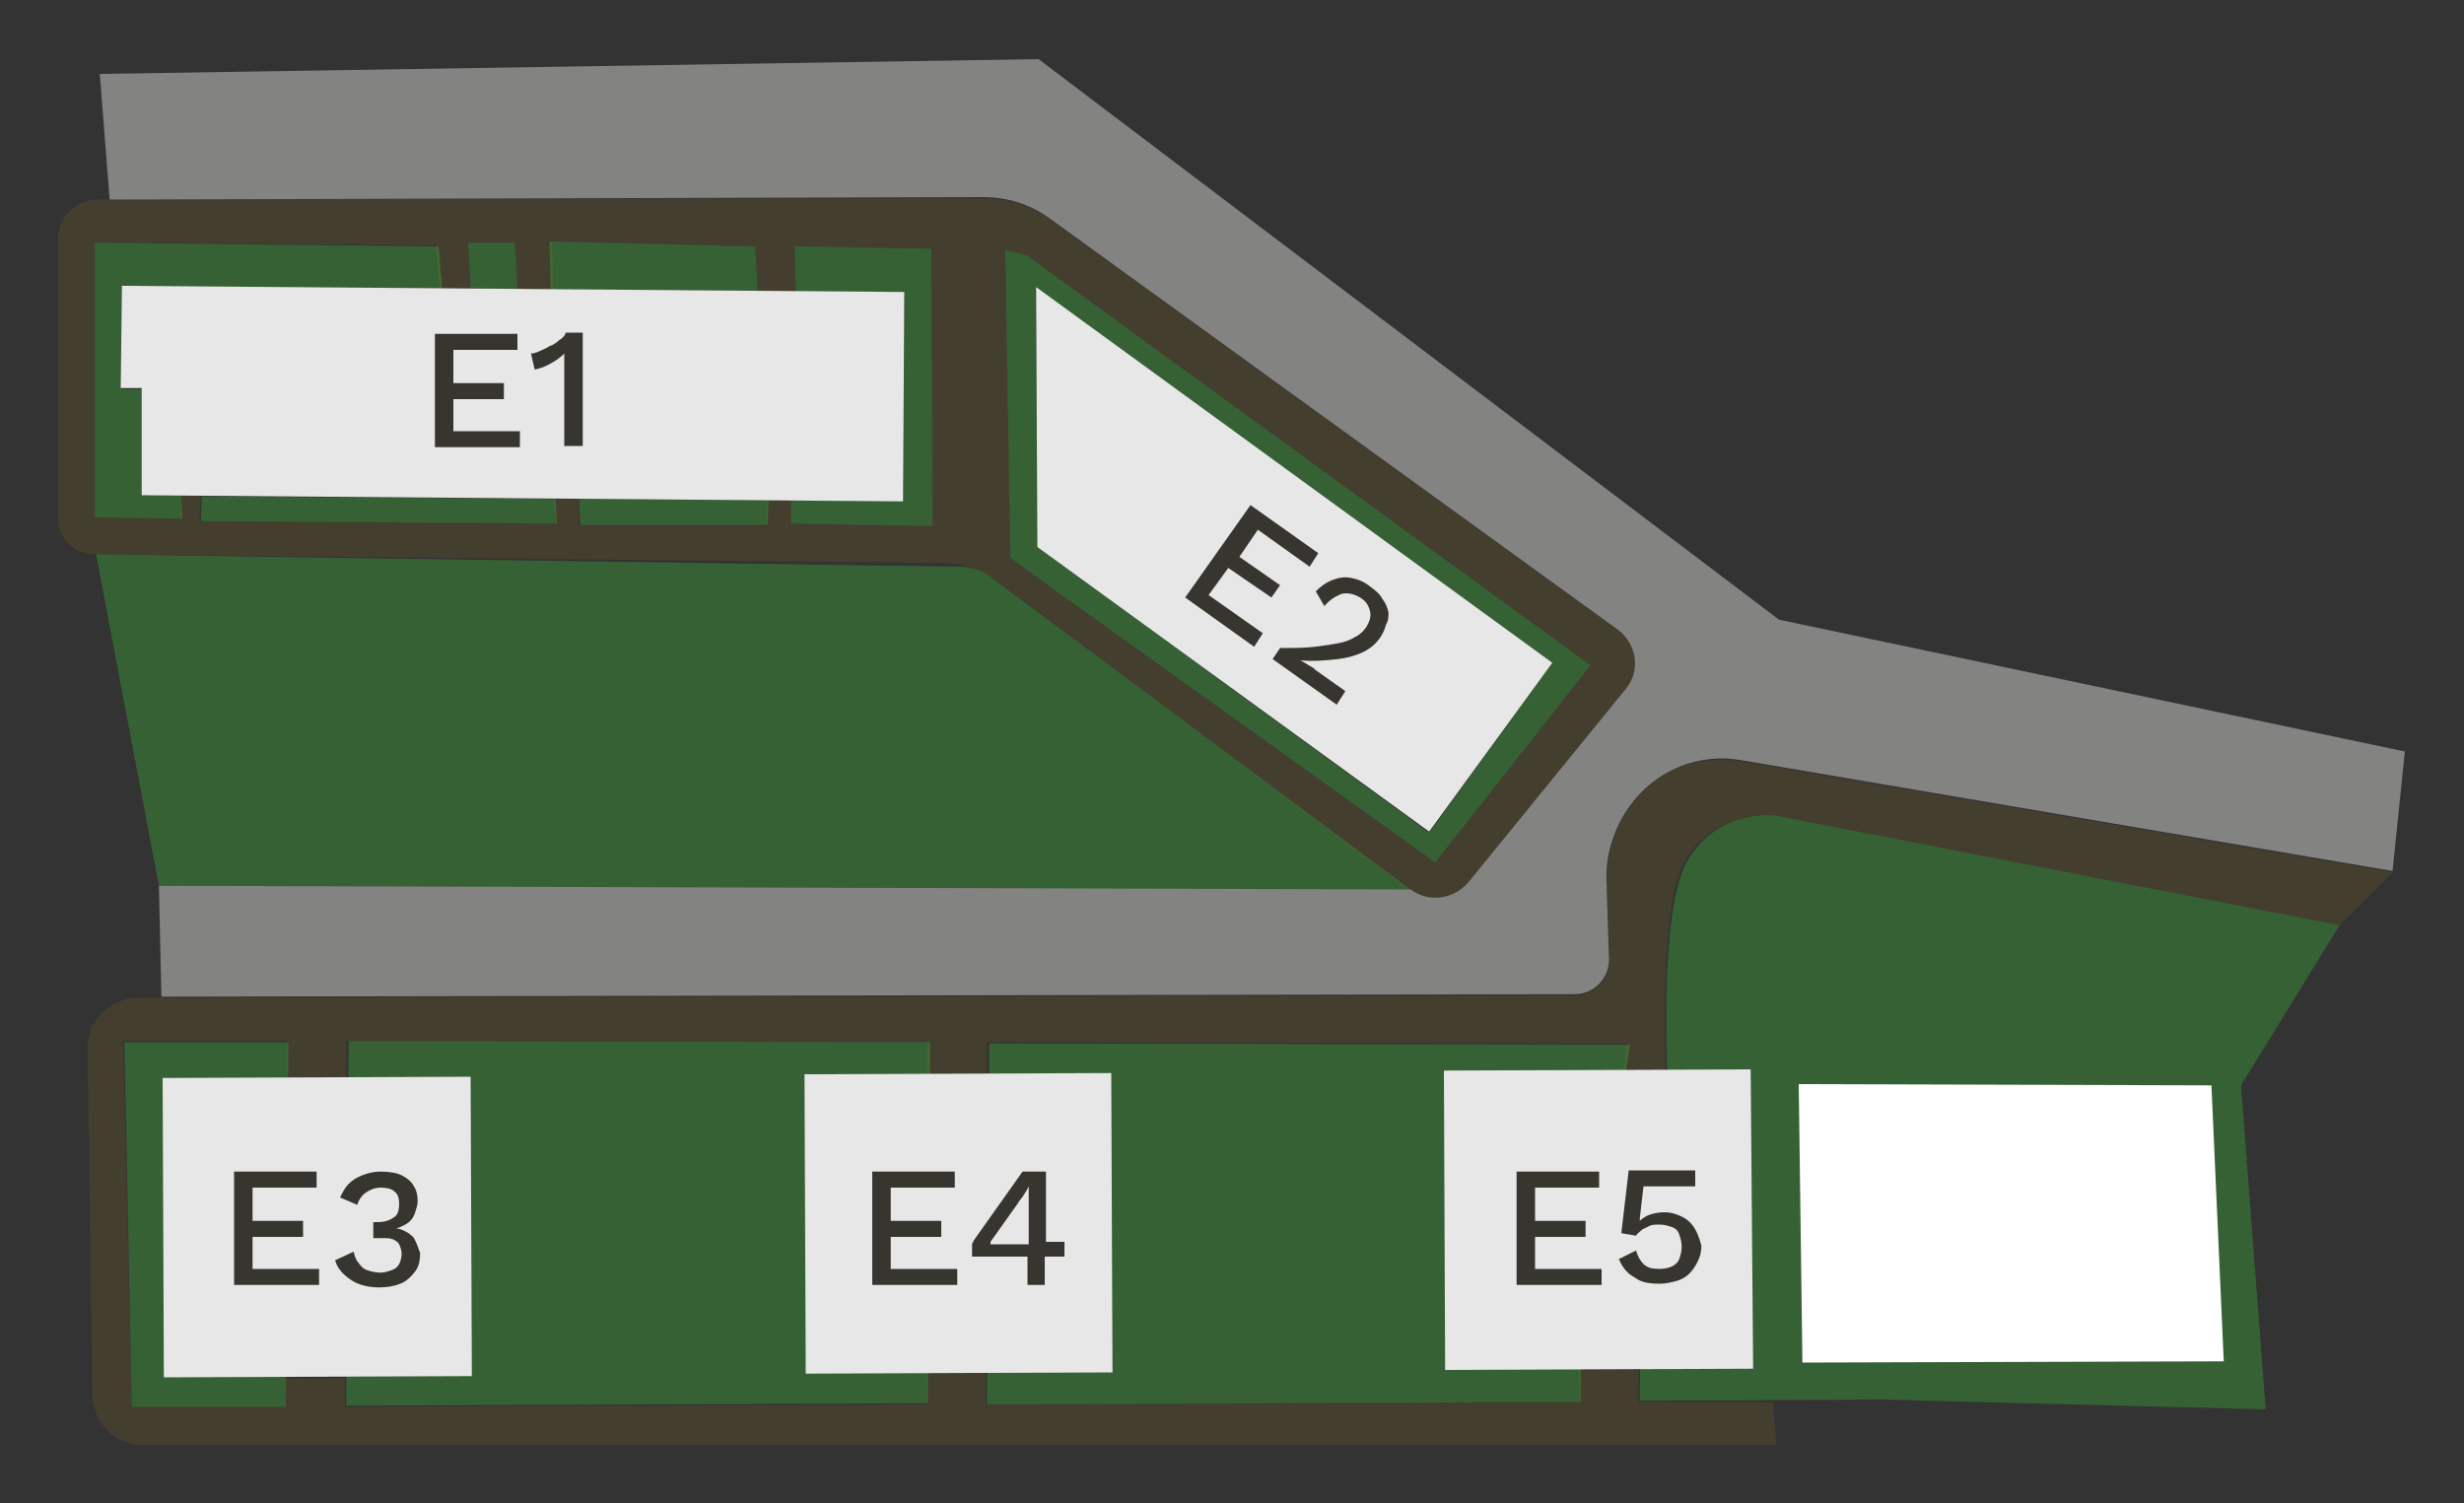
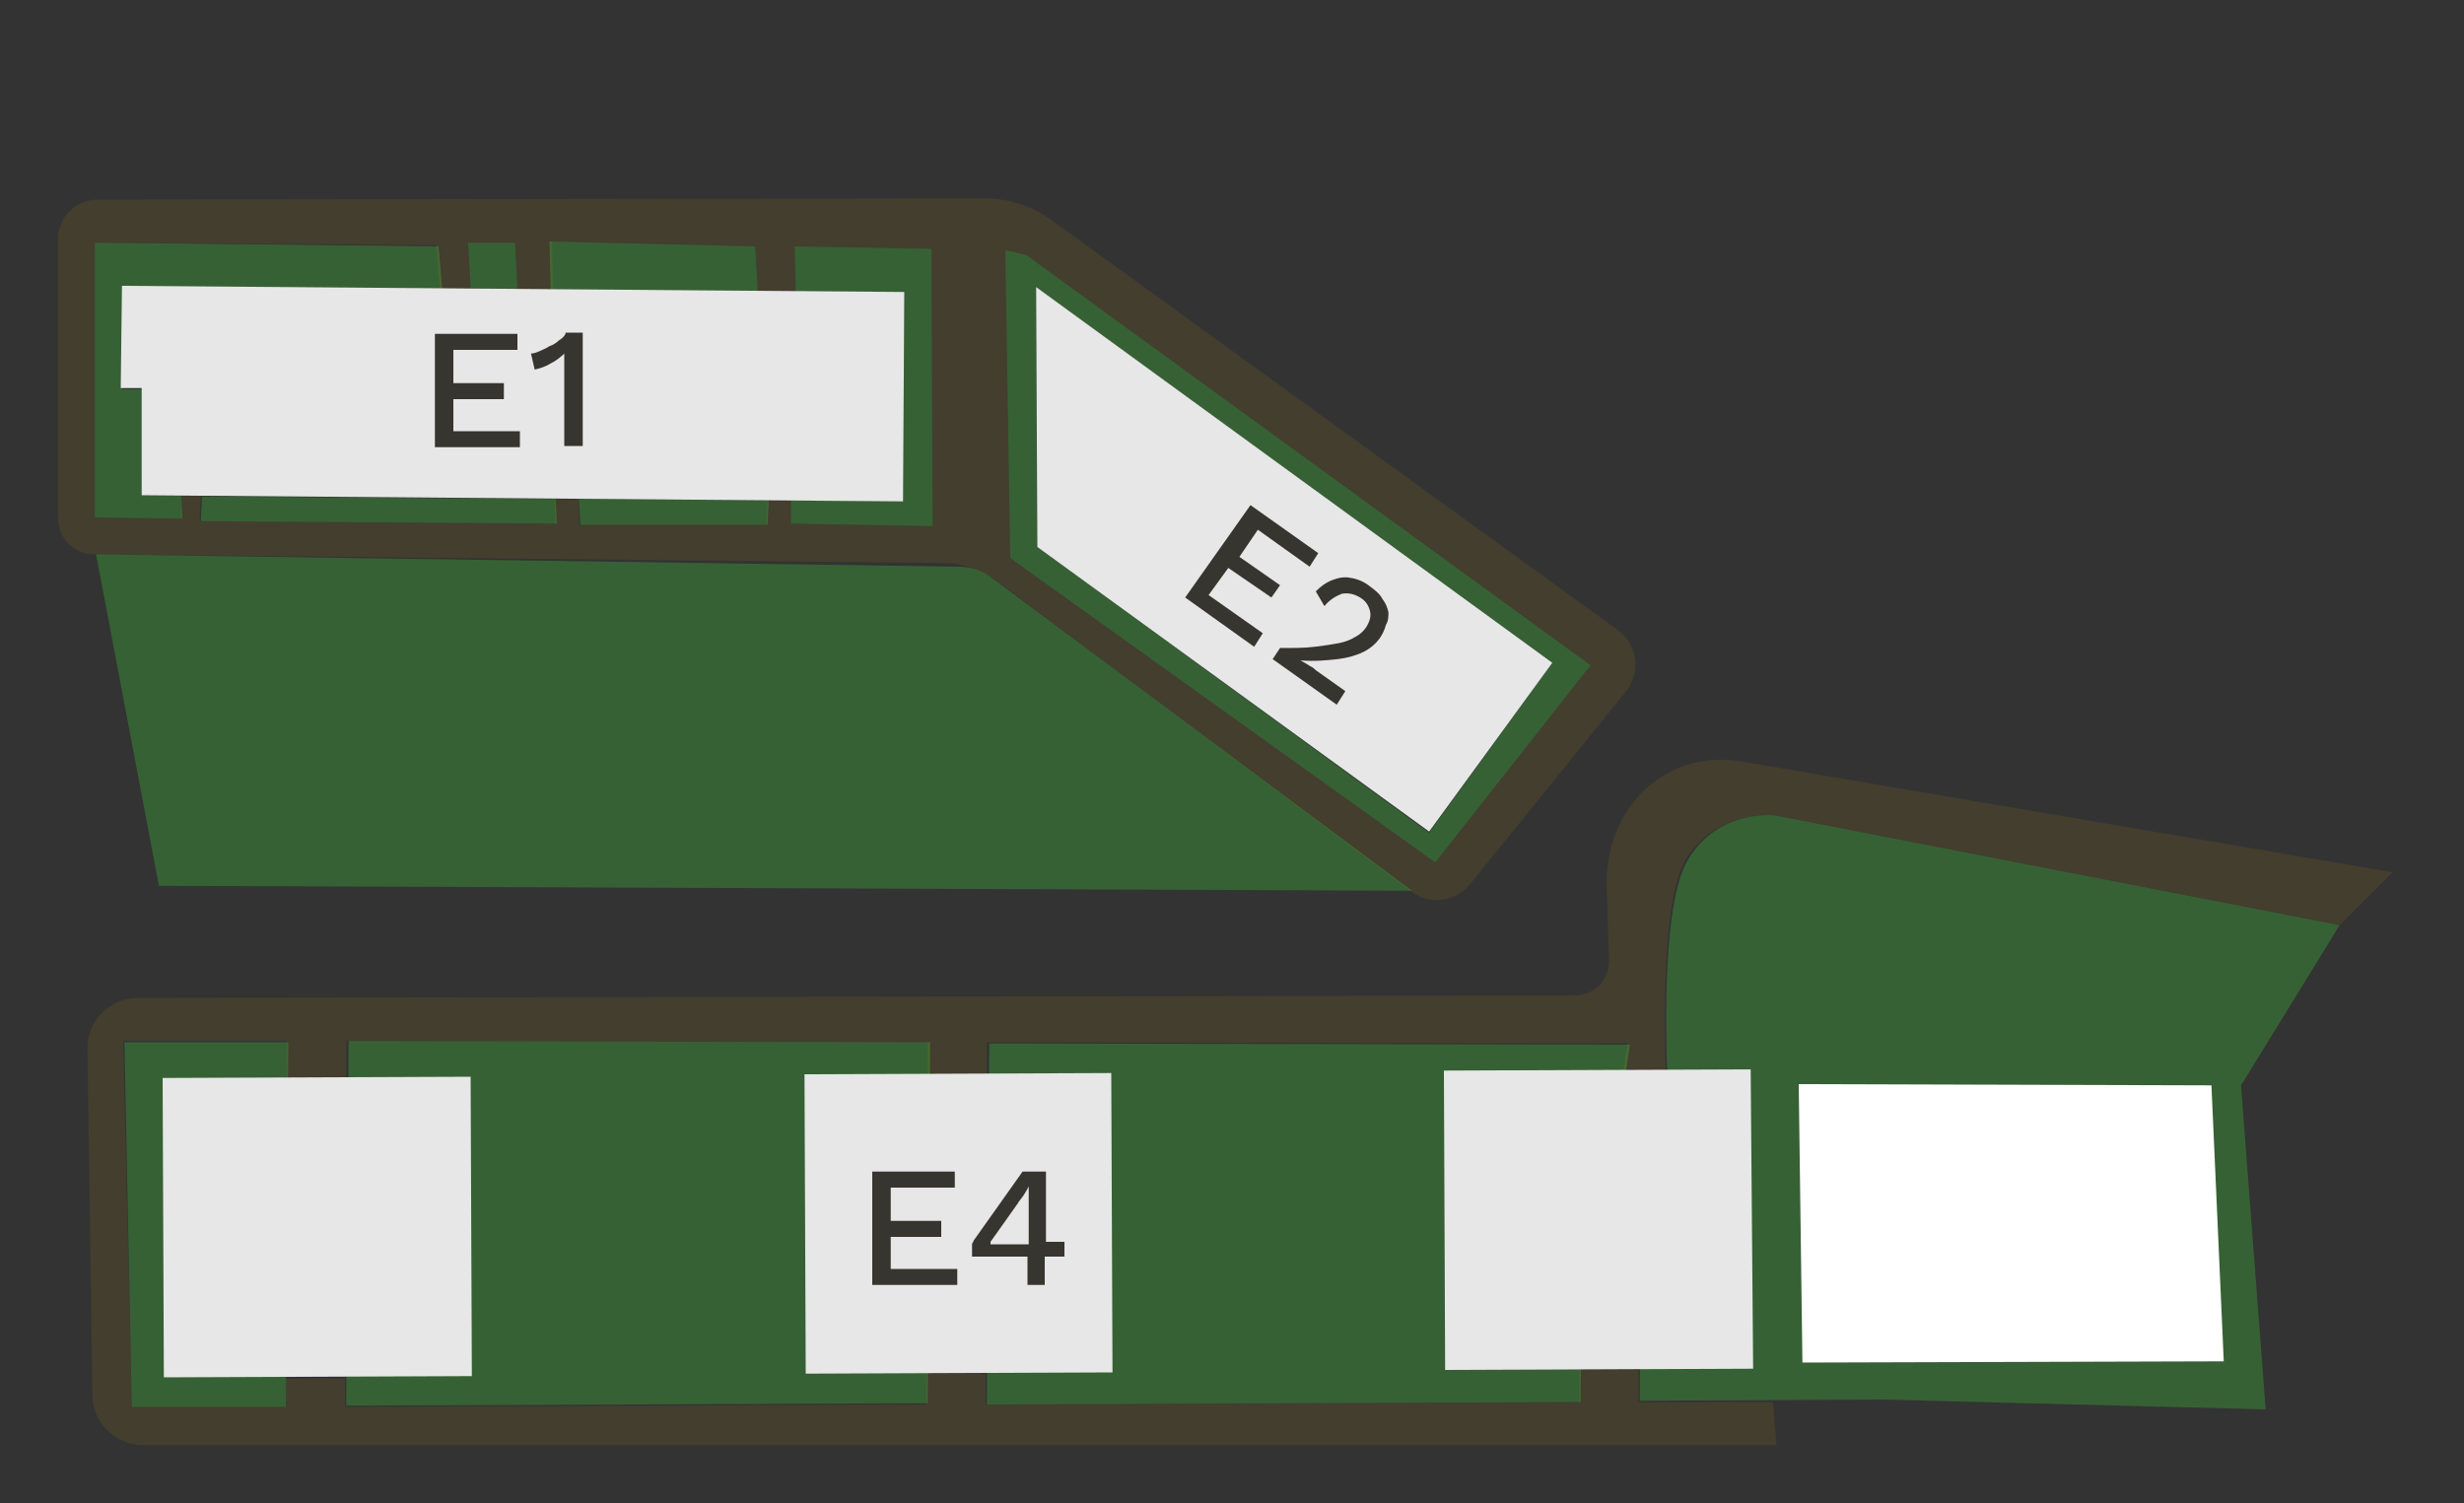
<svg xmlns="http://www.w3.org/2000/svg" version="1.1" id="svg-legend" x="0px" y="0px" viewBox="0 0 200 122" enable-background="new 0 0 200 122" xml:space="preserve">
  <rect x="0" y="0" width="200" height="122" fill="#333333" stroke="none" />
  <g>
    <g>
      <g opacity="0.5">
        <path fill-rule="evenodd" clip-rule="evenodd" fill="#3A9035" d="M47.1,42.6h15.2l0.1-2L47,40.5L47.1,42.6z M61.5,23.6L61.3,20     l-16.7-0.4l0.1,3.9L61.5,23.6z M16.3,42.3l28.9,0.2l-0.1-2l-28.7-0.2L16.3,42.3z M64.2,40.6v1.9l11.5,0.2l-0.1-22.5L64.5,20     l0.1,3.7l8.8,0.1l-0.1,16.9L64.2,40.6z M28.1,114.1l47.2-0.2l0.2-29.3l-47.2-0.1L28.1,114.1z M189.9,75.1l-45.8-8.9     c0,0-4.6-0.6-7.1,3.6s-1.6,18.7-1.6,18.7l-3.7,0.3l0.6-4l-52-0.1L80.1,114l48.2-0.2l0.1-19.6h4.8l-0.1,19.5l19.7-0.1l31.1,0.8     l-2-26.3L189.9,75.1z M10.7,114.2h12.5l0.2-29.6H10.1L10.7,114.2z M42,23.5l-0.2-3.8H38l0.2,3.7L42,23.5z M114.6,72.3L80.5,46.9     c-0.8-0.6-1.7-0.9-2.7-0.9l-70-1l5.1,26.9L114.6,72.3z M14.7,40.2h-3.2l0.1-8.6H9.9l0.1-8.3l25.9,0.2L35.6,20L7.7,19.7V42     l7.1,0.1L14.7,40.2z M116.5,70l12.6-16L83.3,20.7l-1.7-0.4l0.4,25L116.5,70z M126,53.8l-10,13.8L84.2,44.4l-0.1-21.1L126,53.8z" />
      </g>
    </g>
    <polygon fill-rule="evenodd" clip-rule="evenodd" fill="#FFFFFF" points="146.3,110.6 180.5,110.5 179.5,88.1 146,88  " />
    <path opacity="0.1" fill-rule="evenodd" clip-rule="evenodd" fill="#D9A300" enable-background="new    " d="M76.5,45.7   c1.7,0,3.3,0.6,4.6,1.6l33.5,25.1c1.5,1.1,3.5,0.8,4.7-0.6L132,56.1c1.2-1.5,0.9-3.8-0.6-4.9l-46-33.3c-1.6-1.2-3.6-1.8-5.5-1.8   l-72,0.1c-1.7,0-3.2,1.4-3.2,3.2V42c0,1.7,1.3,3,3,3L76.5,45.7z M83.3,20.7L129.1,54l-12.6,16L82,45.3l-0.4-25L83.3,20.7z    M41.8,19.7l0.2,3.8h-3.8L38,19.7H41.8z M7.7,19.7l27.7,0.2l0.3,3.5L9.9,23.2l35,0.3l-0.1-3.9L61.3,20l0.2,3.6h3.1L64.5,20   l11.1,0.2l0.1,22.5l-11.5-0.2v-1.9l9.1,0.1l-11-0.1l-0.1,2H47v-2.1h-2l0.1,2l-28.9-0.2l0.1-2.1l7.8,0.1l-9.4-0.1v1.9l-7-0.1   C7.7,42,7.7,19.7,7.7,19.7z M144.1,66.2l45.8,8.9l4.3-4.3l-52.9-9c-3.5-0.6-7,0.8-9,3.7c-1.3,1.8-1.9,4-1.9,6.2l0.2,6.3   c0,1.6-1.2,2.8-2.8,2.8L11.2,81c-2.3,0-4.2,1.9-4.1,4.2l0.4,28c0,2.3,1.9,4.1,4.1,4.1h132.6l-0.3-3.5H133v-2.6h-4.8v2.6L80,114   v-2.5h-4.8v2.5L28,114.2v-2.3h-4.8v2.3H10.7L10,84.5h13.3v3h4.8v-3l47.2,0.1v2.6h4.8v-2.6l52,0.1l-0.3,2.1h3.4   c-0.1-3.9-0.3-13.7,1.6-17C139.4,65.6,144.1,66.2,144.1,66.2z" />
-     <path fill-rule="evenodd" clip-rule="evenodd" fill="#838382" d="M127.8,80.7c1.6,0,2.8-1.3,2.8-2.8l-0.2-6.3   c-0.1-2.2,0.6-4.4,1.9-6.2c2.1-2.9,5.6-4.3,9-3.7l52.9,9l1-9.7l-50.8-10.7L84.3,4.8L8.1,6l0.8,10.2L79.8,16c2,0,3.9,0.6,5.5,1.8   l46,33.3c1.6,1.2,1.9,3.4,0.6,4.9l-12.7,15.6c-1.2,1.4-3.2,1.7-4.7,0.6L12.9,71.9l0.2,9L127.8,80.7z" />
  </g>
  <polyline id="legend-etapa-2" fill-rule="evenodd" clip-rule="evenodd" fill="#E7E7E7" points="116,67.5 84.2,44.4 84.1,23.3  126,53.8 116,67.5 " />
  <polyline id="legend-etapa-1" fill-rule="evenodd" clip-rule="evenodd" fill="#E7E7E7" points="73.3,40.7 11.5,40.2 11.5,31.5  9.8,31.5 9.9,23.2 73.4,23.7 73.3,40.7 " />
  <polyline id="legend-etapa-5" fill-rule="evenodd" clip-rule="evenodd" fill="#E7E7E7" points="142.3,111.1 117.3,111.2 117.2,86.9  142.1,86.8 142.3,111.1 " />
  <polyline id="legend-etapa-4" fill-rule="evenodd" clip-rule="evenodd" fill="#E7E7E7" points="90.3,111.4 65.4,111.5 65.3,87.2  90.2,87.1 90.3,111.4 " />
  <polyline id="legend-etapa-3" fill-rule="evenodd" clip-rule="evenodd" fill="#E7E7E7" points="38.3,111.7 13.3,111.8 13.2,87.5  38.2,87.4 38.3,111.7 " />
  <g>
-     <path fill="#37352F" d="M124.6,100.4h4.1v-1.3h-4.1v-2.7h5.2v-1.3h-6.7v9.2h6.9V103h-5.4V100.4z M137.6,99.8c-0.2-0.4-0.6-0.8-1-1   s-0.9-0.4-1.5-0.4c-0.5,0-0.9,0.1-1.2,0.2s-0.6,0.3-0.8,0.5l0,0v-0.2l0.3-2.6h4.2V95h-5.4l-0.6,5.1l1.2,0.2   c0.1-0.2,0.3-0.3,0.5-0.5c0.2-0.1,0.4-0.2,0.6-0.3s0.5-0.1,0.8-0.1c0.4,0,0.7,0.1,1,0.2s0.5,0.3,0.6,0.6c0.1,0.3,0.2,0.6,0.2,1   s-0.1,0.7-0.2,1c-0.1,0.3-0.4,0.5-0.6,0.6s-0.6,0.2-1,0.2c-0.6,0-1-0.1-1.3-0.4s-0.5-0.7-0.6-1.1l-1.4,0.7c0.3,0.7,0.7,1.2,1.3,1.5   c0.5,0.4,1.2,0.5,2,0.5c0.5,0,0.9-0.1,1.3-0.2c0.4-0.1,0.8-0.3,1.1-0.6c0.3-0.3,0.5-0.6,0.7-1s0.3-0.8,0.3-1.3   C138,100.8,137.9,100.3,137.6,99.8z" />
    <path fill="#37352F" d="M72.3,100.4h4.1v-1.3h-4.1v-2.7h5.2v-1.3h-6.7v9.2h6.9V103h-5.4V100.4z M84.9,100.9v-5.8H83l-3.9,5.5   c-0.1,0.1-0.1,0.2-0.1,0.2s-0.1,0.1-0.1,0.2v1h4.5v2.3h1.4V102h1.6v-1.2h-1.5V100.9z M83.5,97c0,0.2,0,0.5,0,0.7v3.3h-3.1v-0.1   c0,0,0,0,0-0.1l2.2-3.1c0.1-0.2,0.3-0.4,0.5-0.7c0.2-0.3,0.3-0.5,0.4-0.7l0,0C83.5,96.5,83.5,96.7,83.5,97z" />
-     <path fill="#37352F" d="M20.5,100.4h4.1v-1.3h-4.1v-2.7h5.2v-1.3H19v9.2h6.9V103h-5.4V100.4z M33.8,100.9c-0.1-0.2-0.2-0.5-0.4-0.6   c-0.2-0.2-0.4-0.3-0.6-0.4c-0.2-0.1-0.5-0.2-0.7-0.2l0,0c0.2,0,0.4-0.1,0.6-0.2s0.4-0.2,0.6-0.4c0.2-0.2,0.3-0.4,0.4-0.7   c0.1-0.3,0.2-0.6,0.2-0.9c0-0.5-0.1-0.9-0.3-1.2c-0.2-0.4-0.6-0.7-1-0.9c-0.4-0.2-1-0.3-1.7-0.3c-0.5,0-1,0.1-1.5,0.3   s-0.8,0.4-1.1,0.7c-0.3,0.3-0.5,0.7-0.7,1.1l1.4,0.6c0.1-0.4,0.4-0.8,0.7-1c0.3-0.2,0.7-0.4,1.2-0.4s0.9,0.1,1.1,0.3   c0.3,0.2,0.4,0.6,0.4,1c0,0.5-0.1,0.9-0.4,1.1c-0.3,0.2-0.7,0.4-1.3,0.4c-0.1,0-0.2,0-0.2,0c-0.1,0-0.2,0-0.2,0v1.3   c0.1,0,0.3,0,0.4,0s0.2,0,0.3,0c0.4,0,0.7,0,0.9,0.1s0.4,0.2,0.5,0.4s0.2,0.5,0.2,0.8s-0.1,0.6-0.2,0.8s-0.3,0.4-0.6,0.5   s-0.6,0.2-0.9,0.2c-0.4,0-0.8-0.1-1.1-0.2c-0.3-0.1-0.5-0.3-0.7-0.6c-0.2-0.2-0.3-0.5-0.4-0.9l-1.5,0.7c0.2,0.7,0.7,1.2,1.3,1.6   c0.6,0.4,1.4,0.6,2.3,0.6c0.6,0,1.2-0.1,1.7-0.3c0.5-0.2,0.9-0.6,1.2-1s0.4-0.9,0.4-1.5C34,101.4,33.9,101.2,33.8,100.9z" />
    <path fill="#37352F" d="M103.2,48.5l0.7-1l-3.3-2.3l1.5-2.2l4.2,3l0.7-1.1l-5.5-3.9l-5.3,7.5l5.6,4l0.7-1.1l-4.4-3.1l1.6-2.2   L103.2,48.5z M112.7,49.7c-0.1-0.4-0.2-0.7-0.5-1.1c-0.2-0.4-0.6-0.7-1-1c-0.5-0.4-1-0.6-1.6-0.7c-0.5-0.1-1,0-1.5,0.2   s-0.9,0.5-1.3,0.9l0.7,1.2c0.4-0.5,0.9-0.8,1.4-1c0.5-0.1,1,0,1.5,0.3s0.7,0.7,0.8,1.1c0.1,0.4,0,0.8-0.3,1.3   c-0.2,0.3-0.5,0.6-0.9,0.8c-0.3,0.2-0.8,0.4-1.3,0.5s-1.2,0.2-2,0.3s-1.7,0.1-2.8,0.1l-0.6,0.9l5.2,3.7l0.7-1.1l-2.4-1.7   c-0.1-0.1-0.2-0.2-0.4-0.3c-0.2-0.1-0.3-0.2-0.5-0.3s-0.3-0.2-0.4-0.2l0,0c1.2,0.1,2.2,0,3.1-0.1c0.8-0.1,1.5-0.3,2.1-0.6   s1-0.7,1.3-1.1c0.2-0.3,0.4-0.7,0.5-1.1C112.7,50.4,112.7,50,112.7,49.7z" />
    <path fill="#37352F" d="M36.8,32.4h4.1v-1.3h-4.1v-2.7H42v-1.3h-6.7v9.2h6.9V35h-5.4V32.4z M45.9,27.1c-0.1,0.2-0.3,0.4-0.5,0.5   c-0.2,0.2-0.5,0.4-0.8,0.5c-0.3,0.2-0.6,0.3-0.8,0.4s-0.5,0.2-0.7,0.2l0.3,1.3c0.4-0.1,0.8-0.2,1.3-0.5c0.4-0.2,0.8-0.5,1.1-0.8   c0,0.2,0,0.4,0,0.6s0,0.4,0,0.6v6.3h1.5V27h-1.4V27.1z" />
  </g>
</svg>